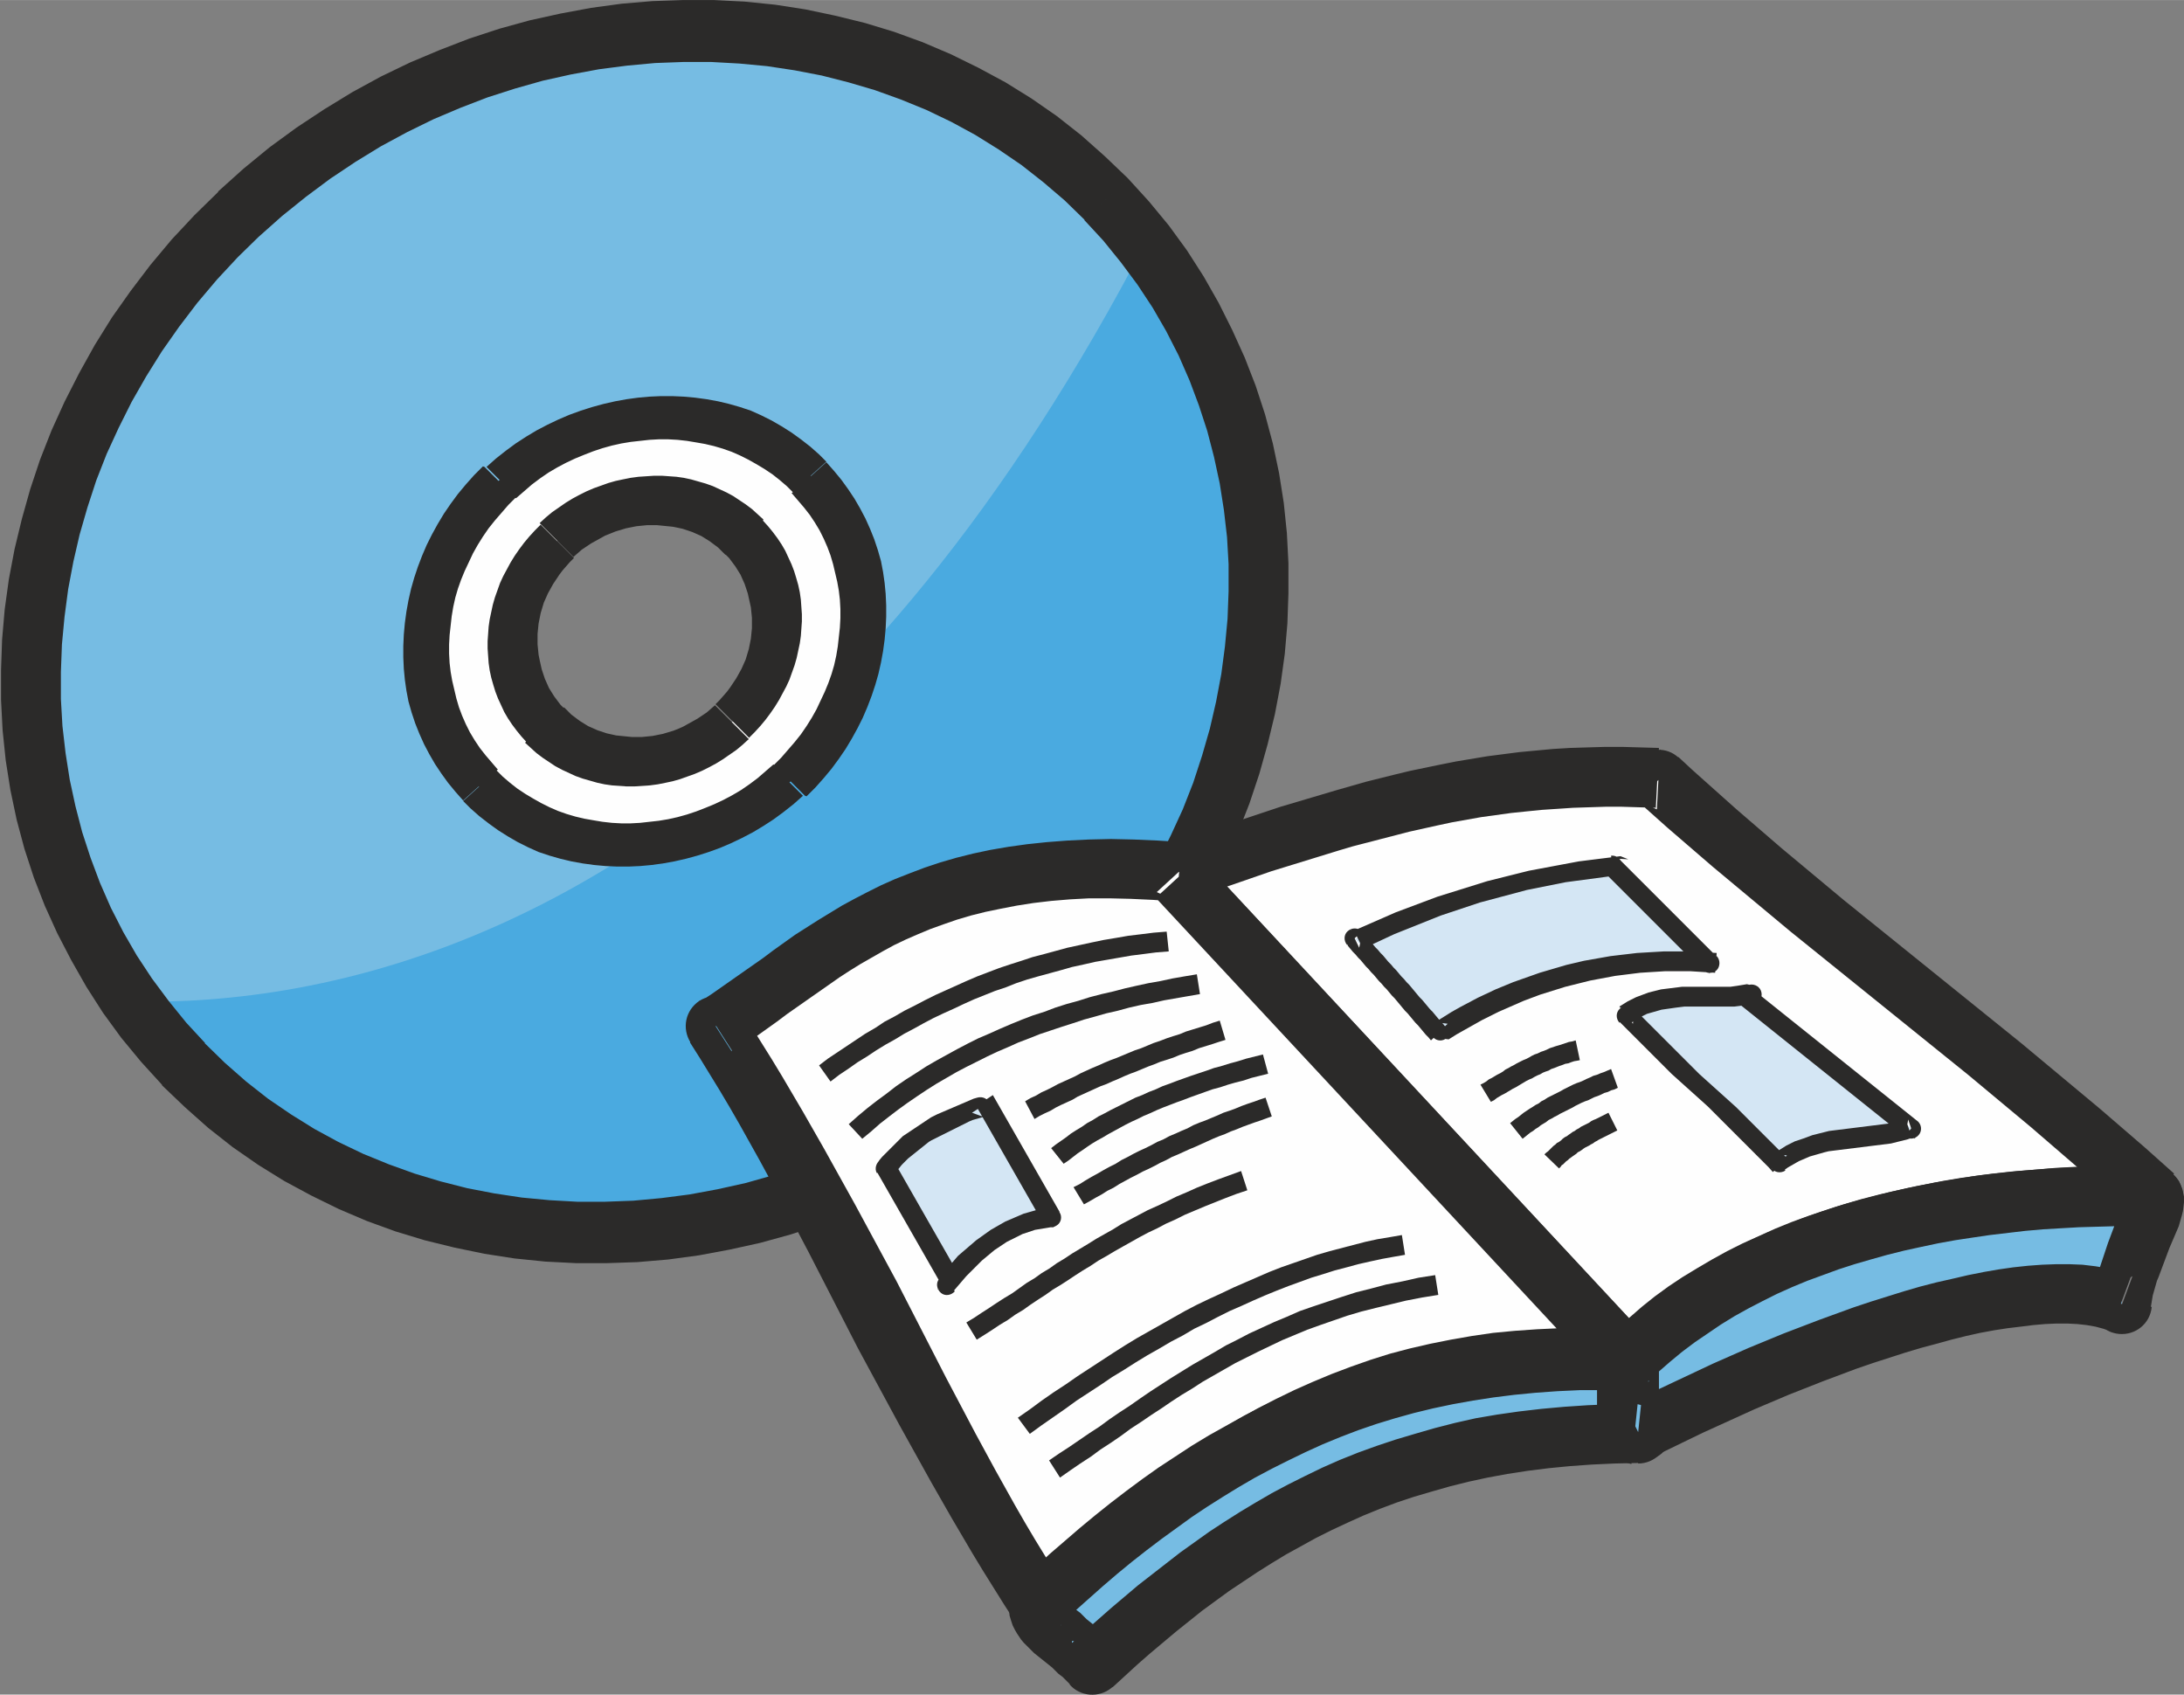
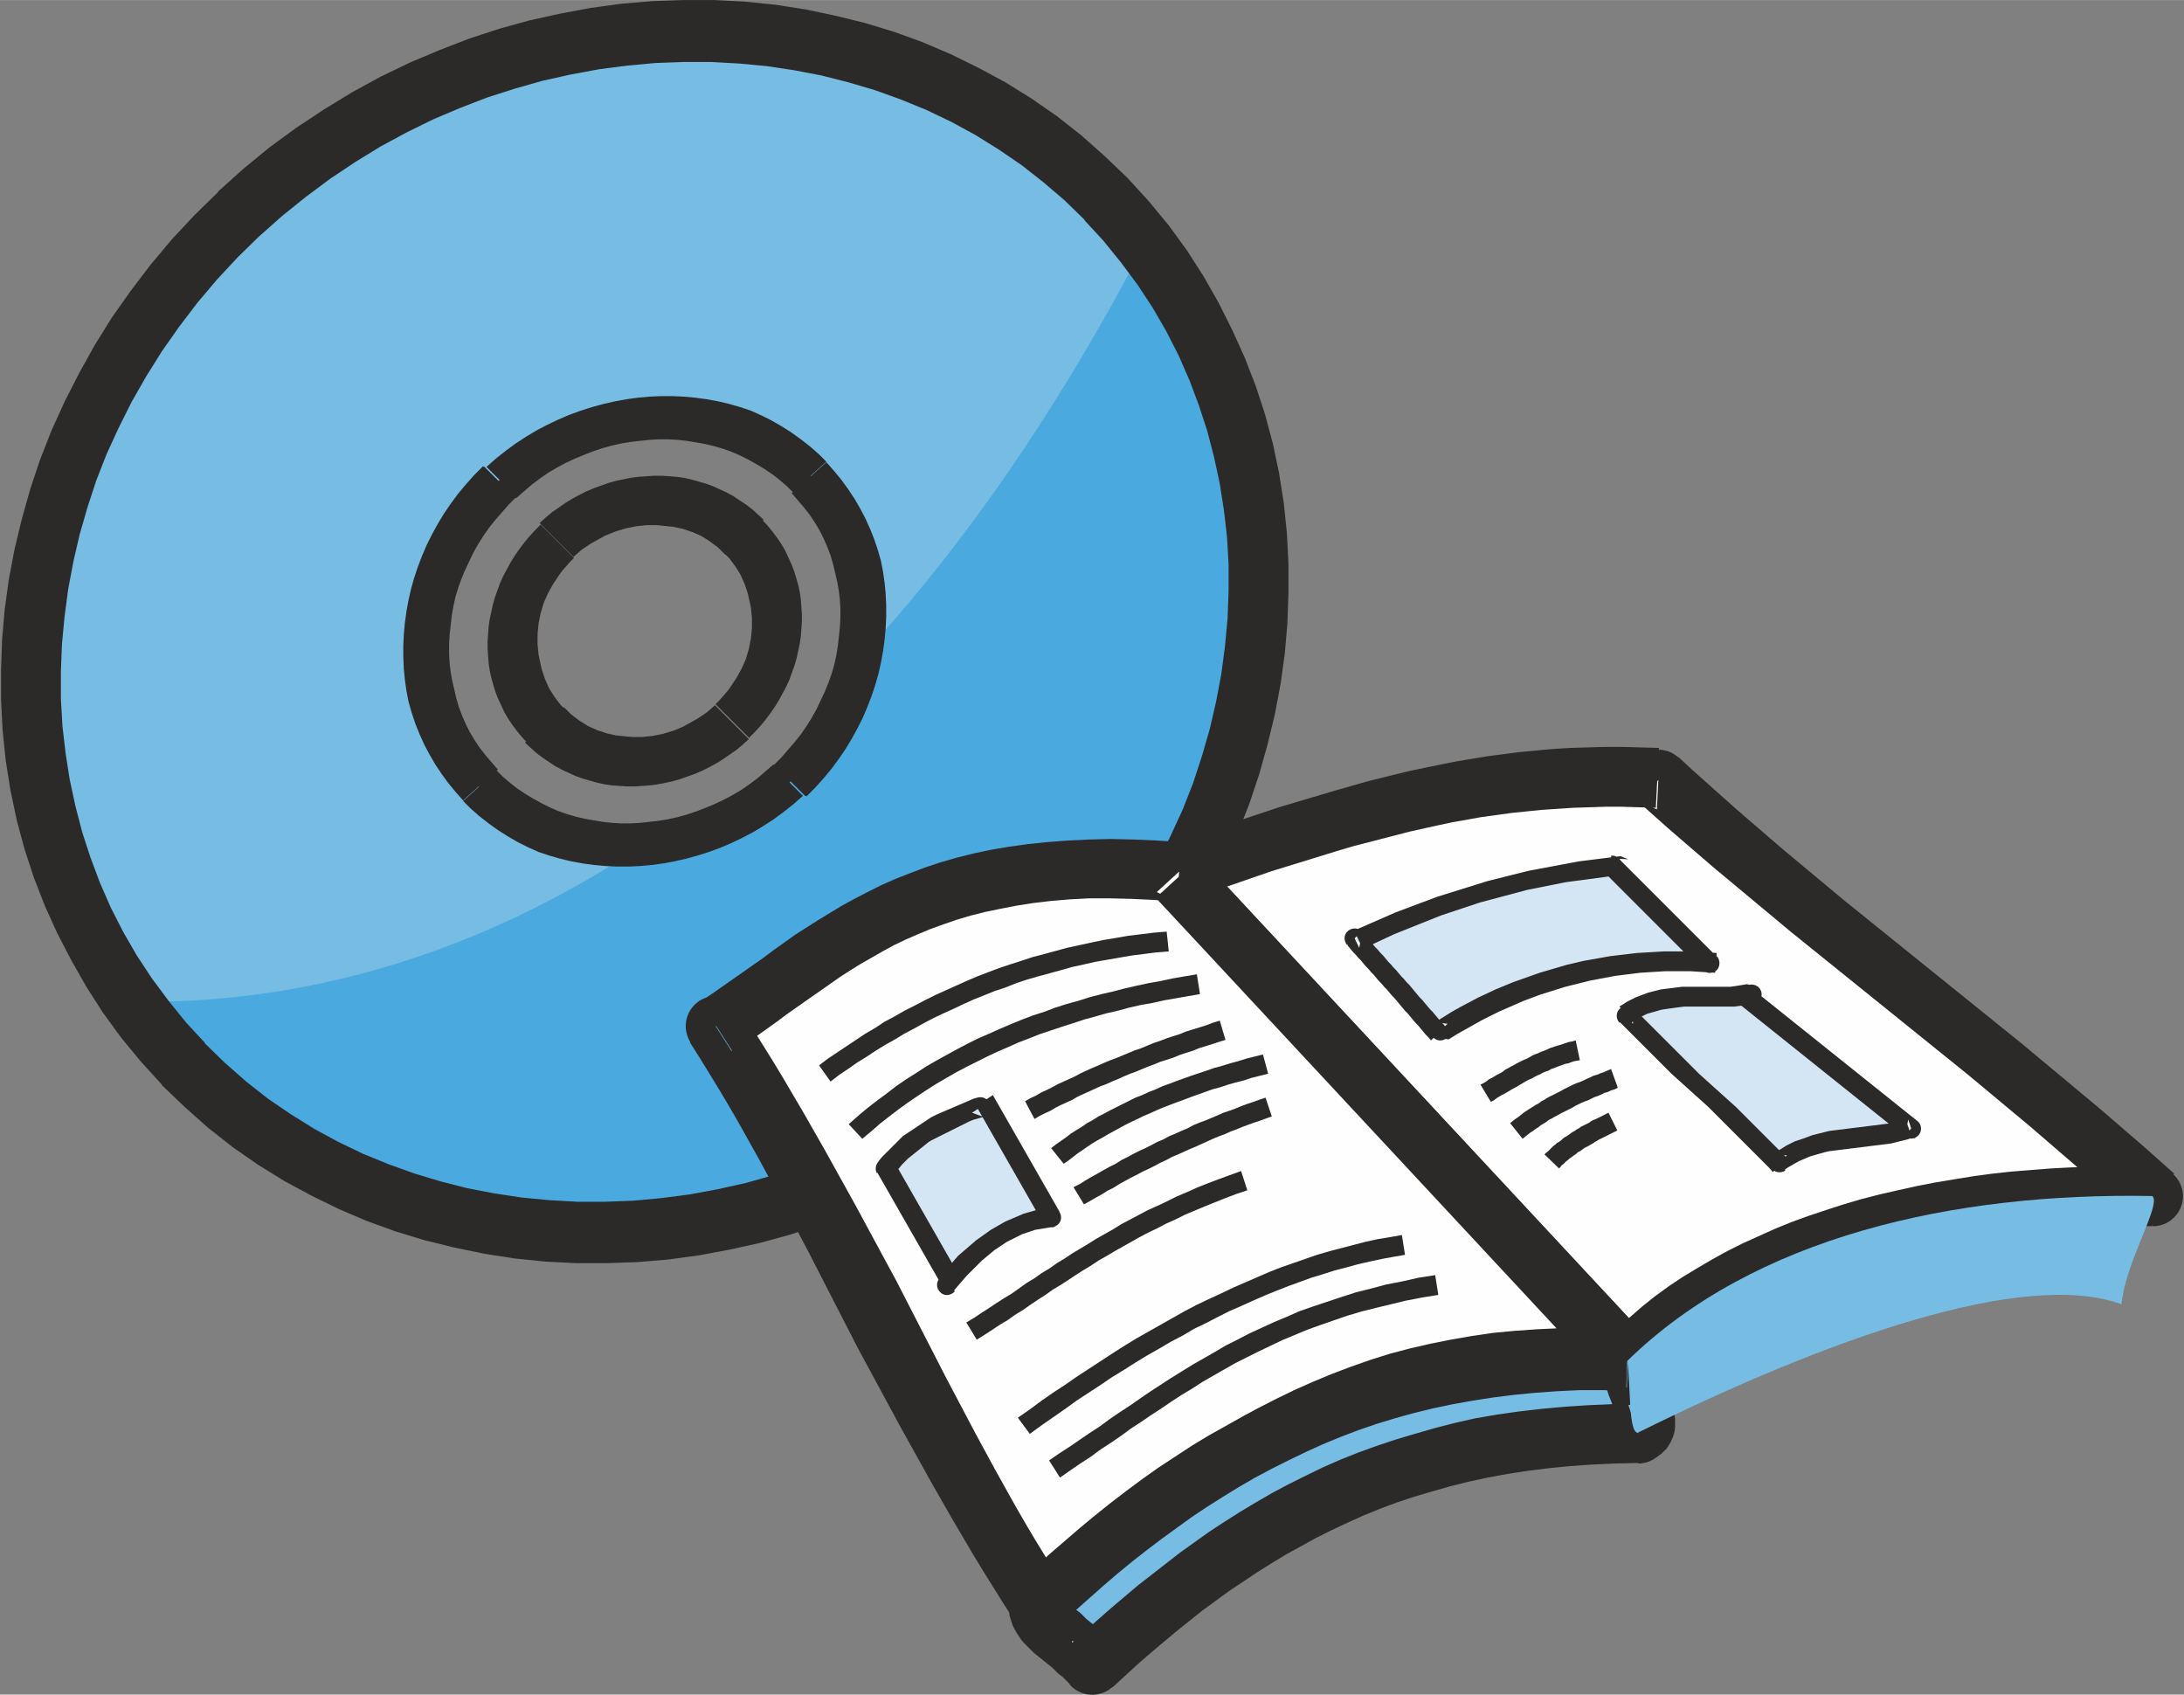
<svg xmlns="http://www.w3.org/2000/svg" xml:space="preserve" width="25.584mm" height="19.849mm" version="1.1" style="shape-rendering:geometricPrecision; text-rendering:geometricPrecision; image-rendering:optimizeQuality; fill-rule:evenodd; clip-rule:evenodd" viewBox="0 0 4197 3256">
  <rect x="0" y="0" width="4197" height="3256" fill="#808080" stroke="none" />
  <defs>
    <style type="text/css">
   
    .fil0 {fill:#FEFEFE}
    .fil4 {fill:#D4E6F4}
    .fil2 {fill:#76BCE3}
    .fil3 {fill:#4AAAE0}
    .fil1 {fill:#2B2A29;fill-rule:nonzero}
   
  </style>
    <clipPath id="id0">
      <path d="M2020 2016c490,-459 538,-1191 106,-1634 -431,-444 -1178,-431 -1668,28 -490,459 -538,1191 -106,1634 431,444 1178,431 1668,-28zm-462 -1102c155,159 138,422 -38,587 -176,165 -445,170 -600,10 -155,-159 -138,-422 38,-587 176,-165 445,-170 600,-10z" />
    </clipPath>
  </defs>
  <g id="page_x0020_theorie">
    <g id="_1307743793840">
      <g>
        <g>
-           <path class="fil0" d="M1520 1502c176,-165 193,-428 38,-587 -155,-159 -423,-155 -600,10 -176,165 -193,428 -38,587 155,159 423,155 600,-10zm-449 -462c106,-99 267,-102 360,-6 93,96 83,253 -23,352 -106,99 -267,102 -360,6 -93,-96 -83,-254 23,-353z" />
          <path id="1" class="fil1" d="M1522 947l72 -65 0 0 16 17 15 18 13 18 12 19 11 19 10 20 9 20 8 21 7 21 6 21 5 21 3 22 2 22 1 22 0 22 -1 22 -2 22 -3 22 -4 22 -5 22 -6 22 -7 22 -8 21 -9 21 -10 21 -12 20 -13 20 -14 20 -15 19 -16 19 -17 18 -18 17 -65 -65 14 -14 13 -15 13 -15 12 -15 11 -16 10 -16 9 -16 8 -17 8 -17 7 -17 6 -17 5 -17 4 -18 3 -18 2 -18 2 -18 1 -18 0 -18 -1 -18 -2 -17 -3 -17 -4 -17 -4 -17 -5 -17 -6 -16 -7 -16 -8 -16 -9 -15 -10 -15 -11 -14 -12 -14 -12 -14 0 0zm-531 10l-65 -65 0 0 19 -17 19 -16 20 -15 20 -14 21 -12 21 -11 21 -10 22 -9 22 -8 22 -7 22 -6 23 -5 23 -4 23 -3 23 -2 23 -1 23 0 23 1 22 2 22 3 22 4 22 5 21 7 21 8 21 9 20 10 20 11 19 12 19 13 18 14 17 15 17 16 -72 65 -13 -13 -14 -12 -14 -11 -15 -10 -15 -9 -16 -9 -16 -8 -16 -7 -17 -6 -17 -5 -17 -4 -17 -3 -18 -3 -18 -2 -18 -1 -18 0 -18 1 -18 2 -18 2 -18 3 -18 4 -18 5 -18 6 -18 7 -17 7 -17 8 -17 9 -17 10 -16 11 -16 12 -15 13 -15 13 0 0zm-35 522l-72 65 0 0 -16 -17 -15 -18 -13 -18 -12 -19 -11 -19 -10 -20 -9 -20 -8 -21 -7 -21 -6 -21 -5 -21 -3 -22 -2 -22 -1 -22 0 -22 1 -22 2 -22 3 -22 4 -22 5 -22 6 -22 7 -22 8 -21 9 -21 10 -21 12 -20 13 -20 14 -20 15 -19 16 -19 17 -18 18 -17 65 65 -14 14 -13 15 -13 15 -12 15 -11 16 -10 16 -9 16 -8 17 -8 17 -7 17 -6 17 -5 17 -4 18 -3 18 -2 18 -2 18 -1 18 0 18 1 18 2 17 3 17 4 17 4 17 5 17 6 16 7 16 8 16 9 15 10 15 11 14 12 14 12 14 0 0zm531 -10l65 65 0 0 -19 17 -19 16 -20 15 -20 14 -21 12 -21 11 -21 10 -22 9 -22 8 -22 7 -22 6 -23 5 -23 4 -23 3 -23 2 -23 1 -23 0 -23 -1 -22 -2 -22 -3 -22 -4 -22 -5 -21 -7 -21 -8 -21 -9 -20 -10 -20 -11 -19 -12 -19 -13 -18 -14 -17 -15 -17 -16 72 -65 13 13 14 12 14 11 15 10 15 9 16 9 16 8 16 7 17 6 17 5 17 4 17 3 18 3 18 2 18 1 18 0 18 -1 18 -2 18 -2 18 -3 18 -4 18 -5 18 -6 18 -7 17 -7 17 -8 17 -9 17 -10 16 -11 16 -12 15 -13 15 -13 0 0zm-21 -468l-72 65 0 0 -7 -7 -7 -7 -8 -6 -8 -6 -8 -5 -8 -5 -9 -4 -9 -4 -9 -3 -9 -3 -9 -2 -10 -2 -10 -1 -10 -1 -10 -1 -10 0 -10 0 -10 1 -10 1 -10 2 -10 2 -10 3 -10 3 -10 4 -10 4 -9 5 -9 5 -9 5 -9 6 -9 6 -8 7 -8 7 -65 -65 12 -11 12 -10 13 -9 13 -9 13 -8 13 -7 14 -7 14 -6 14 -5 14 -5 14 -4 14 -3 15 -3 15 -2 15 -1 15 -1 15 0 14 1 14 1 14 2 14 3 14 4 14 4 14 5 13 6 13 6 13 7 12 8 12 8 12 9 11 10 11 10 0 0zm-26 417l-65 -65 0 0 8 -8 7 -8 7 -8 6 -8 6 -9 6 -9 5 -9 5 -9 4 -9 4 -9 3 -10 3 -10 2 -10 2 -10 1 -10 1 -10 0 -10 0 -10 -1 -10 -1 -10 -2 -9 -2 -9 -2 -9 -3 -9 -3 -9 -4 -9 -4 -9 -5 -8 -5 -8 -6 -8 -6 -8 -7 -7 72 -65 10 11 9 11 9 12 8 12 7 12 6 13 6 13 5 13 4 13 4 14 3 14 2 14 1 14 1 14 0 14 -1 14 -1 14 -2 14 -3 14 -3 14 -4 14 -5 14 -5 14 -6 13 -7 13 -7 13 -8 13 -9 13 -9 12 -10 12 -11 12 -11 11 0 0zm-428 6l72 -65 0 0 7 7 7 7 8 6 8 6 8 5 8 5 9 4 9 4 9 3 9 3 9 2 9 2 10 1 10 1 10 1 10 0 10 0 10 -1 10 -1 10 -2 10 -2 10 -3 10 -3 10 -4 9 -4 9 -5 9 -5 9 -5 9 -6 9 -6 8 -7 8 -7 65 65 -12 11 -12 10 -13 9 -13 9 -13 8 -13 7 -14 7 -14 6 -14 5 -14 5 -14 4 -14 3 -15 3 -15 2 -15 1 -15 1 -15 0 -14 -1 -14 -1 -14 -2 -14 -3 -14 -4 -14 -4 -14 -5 -13 -6 -13 -6 -13 -7 -12 -8 -12 -8 -12 -9 -11 -10 -11 -10 0 0zm26 -417l65 65 0 0 -8 8 -7 8 -7 8 -6 8 -6 9 -6 9 -5 9 -5 9 -4 9 -4 9 -3 10 -3 10 -2 10 -2 10 -1 10 -1 10 0 10 0 10 1 10 1 10 2 10 2 9 2 9 3 9 3 9 4 9 4 9 5 8 5 8 6 8 6 8 7 7 -72 65 -10 -11 -9 -11 -9 -12 -8 -12 -7 -12 -6 -13 -6 -13 -5 -13 -4 -13 -4 -14 -3 -14 -2 -14 -1 -14 -1 -14 0 -14 1 -14 1 -14 2 -14 3 -14 3 -14 4 -14 5 -14 5 -14 6 -13 7 -13 7 -13 8 -13 9 -13 9 -12 10 -12 11 -12 11 -11 0 0z" />
        </g>
        <path class="fil2" d="M2020 2016c490,-459 538,-1191 106,-1634 -431,-444 -1178,-431 -1668,28 -490,459 -538,1191 -106,1634 431,444 1178,431 1668,-28zm-462 -1102c155,159 138,422 -38,587 -176,165 -445,170 -600,10 -155,-159 -138,-422 38,-587 176,-165 445,-170 600,-10z" />
        <g style="clip-path:url(#id0)">
          <g>
            <path id="1" class="fil3" d="M-95 1872c0,0 1668,597 2645,-2228 667,46 1358,1378 1358,1378l-3241 2618 -763 -1768z" />
          </g>
        </g>
        <g>
          <path class="fil1" d="M2096 410l60 -54 0 0 40 44 37 46 35 47 32 48 29 50 26 51 23 52 20 53 17 54 15 55 12 55 9 56 6 56 3 57 0 57 -2 57 -5 57 -8 57 -11 57 -13 57 -16 56 -19 56 -22 55 -24 55 -27 54 -30 53 -33 52 -35 51 -38 50 -41 48 -43 47 -46 45 -54 -54 43 -42 41 -44 38 -45 36 -46 33 -48 31 -49 28 -50 25 -50 23 -51 20 -52 18 -52 15 -53 13 -53 10 -53 7 -54 5 -54 2 -54 0 -53 -3 -53 -6 -53 -8 -52 -11 -52 -14 -51 -16 -50 -19 -50 -22 -49 -24 -48 -27 -46 -30 -45 -32 -44 -35 -42 -38 -41 0 0zm-1611 28l-54 -54 0 0 48 -43 50 -40 51 -38 52 -35 53 -32 54 -30 55 -27 56 -24 57 -21 57 -19 58 -16 58 -13 58 -11 59 -8 59 -5 59 -2 58 0 58 3 58 6 57 9 57 11 56 14 55 17 54 20 53 22 52 25 51 28 49 31 48 33 46 36 45 39 43 42 -60 54 -40 -39 -42 -36 -43 -34 -45 -31 -46 -29 -47 -26 -48 -23 -50 -21 -51 -18 -51 -16 -52 -13 -53 -11 -53 -8 -54 -5 -54 -3 -55 0 -55 2 -55 5 -55 7 -55 10 -54 12 -54 15 -54 17 -53 20 -52 23 -52 25 -51 28 -50 30 -49 33 -48 35 -47 38 -45 40 0 0zm-103 1580l-60 54 0 0 -40 -44 -37 -46 -35 -47 -32 -48 -29 -50 -26 -51 -23 -52 -20 -53 -17 -54 -15 -55 -12 -55 -9 -56 -6 -56 -3 -57 0 -57 2 -57 5 -57 8 -57 11 -57 13 -57 16 -56 19 -56 22 -55 24 -55 27 -54 30 -53 33 -52 35 -51 38 -50 41 -48 43 -47 46 -45 54 54 -43 42 -41 44 -38 45 -36 46 -33 48 -31 49 -28 50 -25 50 -23 51 -20 52 -18 52 -15 53 -13 53 -10 53 -7 54 -5 54 -2 54 0 53 3 53 6 53 8 52 11 52 14 51 16 50 19 50 22 49 24 48 27 46 30 45 32 44 35 42 38 41 0 0zm1611 -28l54 54 0 0 -48 43 -50 40 -51 38 -52 35 -53 32 -54 30 -55 27 -56 24 -57 21 -57 19 -58 16 -58 13 -58 11 -59 8 -59 5 -59 2 -58 0 -58 -3 -58 -6 -57 -9 -57 -11 -56 -14 -55 -17 -54 -20 -53 -22 -52 -25 -51 -28 -49 -31 -48 -33 -46 -36 -45 -39 -43 -42 60 -54 40 39 42 36 43 34 45 31 46 29 47 26 48 23 50 21 51 18 51 16 52 13 53 11 53 8 54 5 54 3 55 0 55 -2 55 -5 55 -7 55 -10 54 -12 54 -15 54 -17 53 -20 52 -23 52 -25 51 -28 50 -30 49 -33 48 -35 47 -38 45 -40 0 0zm-446 -461l-54 -54 0 0 15 -14 14 -15 13 -15 12 -16 11 -16 10 -16 9 -17 9 -17 8 -17 7 -18 6 -18 5 -18 4 -18 3 -18 2 -18 2 -18 1 -18 0 -18 -1 -18 -2 -18 -3 -18 -4 -17 -5 -17 -5 -17 -6 -17 -7 -16 -8 -16 -9 -16 -10 -15 -11 -15 -12 -14 -13 -14 60 -54 15 17 14 17 13 18 12 18 11 19 10 19 9 20 8 20 7 21 6 21 4 21 3 21 2 21 1 22 0 22 -1 22 -2 22 -3 22 -4 22 -5 22 -6 21 -7 21 -8 21 -9 21 -10 20 -11 20 -12 20 -13 19 -14 19 -15 18 -16 18 -17 17 0 0zm-657 10l60 -54 0 0 13 13 14 12 15 11 15 10 15 10 16 9 16 8 17 7 17 6 17 5 18 4 18 4 18 3 18 2 18 1 18 0 18 -1 18 -2 18 -2 18 -3 18 -4 18 -5 18 -6 18 -7 18 -8 17 -8 17 -9 17 -10 16 -11 16 -12 16 -13 15 -14 54 54 -18 16 -19 15 -19 14 -20 13 -20 12 -21 11 -21 10 -21 9 -22 8 -22 7 -22 6 -22 5 -22 4 -22 3 -22 2 -22 1 -22 0 -22 -1 -22 -2 -22 -3 -22 -4 -21 -5 -21 -6 -21 -7 -20 -9 -20 -10 -19 -11 -19 -12 -18 -13 -18 -14 -17 -15 -16 -16 0 0zm41 -642l54 54 0 0 -15 14 -14 15 -13 15 -12 16 -11 16 -10 16 -9 17 -9 17 -8 17 -7 18 -6 18 -5 18 -4 18 -3 18 -2 18 -2 18 -1 18 0 18 1 18 2 18 3 18 4 17 5 17 5 17 6 17 7 16 8 16 9 16 10 15 11 15 12 14 13 14 -60 54 -15 -17 -14 -17 -13 -18 -12 -18 -11 -19 -10 -19 -9 -20 -8 -20 -7 -21 -6 -21 -4 -21 -3 -21 -2 -21 -1 -22 0 -22 1 -22 2 -22 3 -22 4 -22 5 -22 6 -21 7 -21 8 -21 9 -21 10 -20 11 -20 12 -20 13 -19 14 -19 15 -18 16 -18 17 -17 0 0zm657 -10l-60 54 0 0 -13 -13 -14 -12 -15 -11 -15 -10 -15 -10 -16 -9 -16 -8 -17 -7 -17 -6 -17 -5 -18 -4 -18 -4 -18 -3 -18 -2 -18 -1 -18 0 -18 1 -18 2 -18 2 -18 3 -18 4 -18 5 -18 6 -18 7 -18 8 -17 8 -17 9 -17 10 -16 11 -16 12 -16 13 -15 14 -54 -54 18 -16 19 -15 19 -14 20 -13 20 -12 21 -11 21 -10 21 -9 22 -8 22 -7 22 -6 22 -5 22 -4 22 -3 22 -2 22 -1 22 0 22 1 22 2 22 3 22 4 21 5 21 6 21 7 20 9 20 10 19 11 19 12 18 13 18 14 17 15 16 16 0 0z" />
        </g>
        <g>
          <path class="fil1" d="M2085 423l82 -81 0 0 41 45 38 46 35 48 32 50 29 51 26 52 24 53 21 54 18 55 15 56 12 57 9 57 6 58 3 58 0 58 -2 58 -5 58 -8 58 -11 58 -14 58 -16 57 -19 57 -22 56 -25 55 -28 55 -30 54 -33 53 -36 51 -38 50 -41 49 -44 47 -47 46 -79 -85 43 -42 40 -43 38 -45 35 -46 33 -47 30 -48 28 -49 25 -50 23 -50 20 -51 17 -52 15 -52 12 -52 10 -53 7 -53 5 -53 2 -53 0 -52 -3 -52 -6 -52 -8 -51 -11 -51 -13 -50 -16 -49 -18 -48 -21 -48 -24 -47 -26 -45 -29 -44 -32 -43 -34 -42 -37 -40 0 0zm-1587 30l-79 -85 0 0 49 -44 50 -41 52 -38 53 -35 54 -33 55 -30 56 -27 57 -24 57 -22 58 -19 58 -16 59 -13 59 -11 59 -8 59 -5 59 -2 59 0 59 3 59 6 58 9 57 12 57 14 56 17 55 20 54 23 53 26 52 28 50 31 49 34 47 37 45 40 44 42 -82 81 -39 -38 -41 -35 -42 -33 -44 -30 -45 -28 -46 -25 -48 -23 -49 -20 -50 -18 -51 -15 -51 -13 -52 -10 -53 -8 -53 -5 -54 -3 -54 0 -54 2 -54 5 -54 7 -54 10 -54 12 -53 15 -53 17 -52 20 -52 22 -51 25 -50 27 -49 30 -48 32 -47 35 -46 37 -45 40 0 0zm-104 1551l-82 81 0 0 -41 -45 -38 -46 -35 -48 -32 -50 -29 -51 -27 -52 -24 -53 -21 -54 -18 -55 -15 -56 -12 -57 -9 -57 -6 -58 -3 -58 0 -58 2 -58 5 -58 8 -58 11 -58 14 -58 16 -57 19 -57 22 -56 25 -55 28 -55 30 -54 33 -53 36 -51 38 -50 41 -49 44 -47 47 -46 79 85 -43 42 -40 43 -38 45 -35 46 -33 47 -30 48 -28 49 -25 50 -23 50 -20 51 -17 52 -15 52 -12 52 -10 53 -7 53 -5 53 -2 53 0 52 3 52 6 52 8 51 11 51 13 50 16 49 18 48 21 48 24 47 26 45 29 44 32 43 34 42 37 40 0 0zm1587 -30l79 85 0 0 -49 44 -50 41 -52 38 -53 35 -54 33 -55 30 -56 27 -57 24 -57 22 -58 19 -58 16 -59 13 -59 11 -59 8 -59 5 -59 2 -59 0 -59 -3 -59 -6 -58 -9 -58 -12 -57 -14 -56 -17 -55 -20 -54 -23 -53 -26 -52 -28 -50 -31 -49 -34 -47 -37 -45 -40 -44 -42 82 -81 39 38 41 36 42 33 44 30 45 28 46 25 48 23 49 20 50 18 50 15 51 13 52 10 53 8 53 5 53 3 54 0 54 -2 54 -5 54 -7 54 -10 54 -12 53 -15 53 -17 52 -20 52 -22 51 -25 50 -27 49 -30 48 -32 47 -35 46 -37 45 -40 0 0z" />
        </g>
      </g>
      <g>
        <g>
          <path class="fil0" d="M2267 1675c287,313 574,627 861,940 218,-224 607,-330 1009,-317 -290,-267 -660,-534 -950,-801 -366,-19 -636,88 -920,178z" />
          <path id="1" class="fil1" d="M3086 2575l83 80 -84 -1 -27 -29 -27 -29 -27 -29 -27 -29 -27 -29 -27 -29 -27 -29 -27 -29 -27 -29 -27 -29 -27 -29 -27 -29 -27 -29 -27 -29 -27 -29 -27 -29 -27 -29 -27 -29 -27 -29 -27 -29 -27 -29 -27 -29 -27 -29 -27 -29 -27 -29 -27 -29 -27 -29 -27 -29 -27 -29 -27 -29 -27 -29 -27 -29 85 -78 27 29 27 29 27 29 27 29 27 29 27 29 27 29 27 29 27 29 27 29 27 29 27 29 27 29 27 29 27 29 27 29 27 29 27 29 27 29 27 29 27 29 27 29 27 29 27 29 27 29 27 29 27 29 27 29 27 29 27 29 27 29 27 29 -84 -1zm84 1c21,23 20,60 -4,81 -23,21 -60,20 -81,-4l85 -78zm928 -235l78 -85 -41 100 -37 -1 -37 0 -36 0 -36 1 -36 2 -36 3 -36 3 -35 4 -35 5 -35 5 -34 6 -34 7 -33 7 -33 8 -32 9 -32 9 -31 10 -31 10 -30 11 -29 12 -29 12 -28 13 -27 14 -26 14 -26 15 -25 15 -24 16 -23 17 -22 17 -21 18 -20 18 -19 19 -83 -80 23 -22 24 -21 24 -21 25 -20 26 -19 27 -18 28 -17 29 -17 29 -16 30 -15 31 -14 31 -14 32 -13 33 -12 33 -11 34 -11 34 -10 35 -9 35 -8 36 -8 36 -7 36 -6 37 -6 37 -5 37 -4 38 -3 38 -3 38 -2 38 -1 38 -1 39 0 39 1 -41 100zm41 -100c32,1 57,28 56,59 -1,32 -28,57 -59,56l4 -115zm-955 -686l6 -115 36 15 27 25 28 25 28 25 28 25 29 25 29 25 29 25 30 25 30 25 30 25 30 25 31 25 31 25 31 25 31 25 31 25 31 25 31 25 31 25 31 25 31 25 31 25 30 25 30 25 30 25 30 25 30 25 29 25 29 25 29 25 28 25 28 25 -78 85 -27 -25 -28 -25 -28 -25 -28 -25 -29 -25 -29 -25 -29 -25 -30 -25 -30 -25 -30 -25 -30 -25 -31 -25 -31 -25 -31 -25 -31 -25 -31 -25 -31 -25 -31 -25 -31 -25 -31 -25 -31 -25 -31 -25 -30 -25 -30 -25 -30 -25 -30 -25 -30 -25 -29 -25 -29 -25 -29 -25 -28 -25 -28 -25 36 15zm-36 -15c-23,-22 -25,-58 -3,-81 22,-23 58,-25 81,-3l-78 85zm-839 97l-85 78 25 -94 26 -8 26 -9 26 -9 26 -9 27 -9 27 -9 27 -9 27 -9 27 -8 27 -8 27 -8 27 -8 28 -8 28 -8 28 -7 28 -7 29 -7 29 -6 29 -6 30 -6 30 -5 30 -5 31 -4 31 -4 32 -3 32 -3 33 -2 33 -1 34 -1 34 0 35 1 35 1 -6 115 -33 -1 -32 -1 -32 0 -31 1 -31 1 -30 2 -30 2 -30 3 -29 3 -29 4 -29 4 -28 5 -28 5 -28 6 -27 6 -27 6 -27 7 -27 7 -27 7 -27 7 -27 8 -26 8 -26 8 -26 8 -26 8 -26 8 -26 9 -26 9 -26 9 -27 9 -27 9 -27 9 25 -94zm-25 94c-30,10 -63,-7 -72,-37 -10,-30 7,-63 37,-72l35 110z" />
        </g>
        <g>
          <path class="fil0" d="M2267 1675c287,313 574,627 861,940 -475,-33 -791,171 -1128,465 -208,-320 -416,-788 -623,-1108 227,-146 383,-340 890,-297z" />
          <path id="1" class="fil1" d="M3123 2672l8 -115 -46 96 -27 -29 -27 -29 -27 -29 -27 -29 -27 -29 -27 -29 -27 -29 -27 -29 -27 -29 -27 -29 -27 -29 -27 -29 -27 -29 -27 -29 -27 -29 -27 -29 -27 -29 -27 -29 -27 -29 -27 -29 -27 -29 -27 -29 -27 -29 -27 -29 -27 -29 -27 -29 -27 -29 -27 -29 -27 -29 -27 -29 -27 -29 -27 -29 85 -78 27 29 27 29 27 29 27 29 27 29 27 29 27 29 27 29 27 29 27 29 27 29 27 29 27 29 27 29 27 29 27 29 27 29 27 29 27 29 27 29 27 29 27 29 27 29 27 29 27 29 27 29 27 29 27 29 27 29 27 29 27 29 27 29 -46 96zm46 -96c21,23 20,60 -4,81 -23,21 -60,20 -81,-4l85 -78zm-1219 535l97 -63 -86 -12 32 -28 32 -27 32 -27 32 -26 32 -25 32 -25 32 -24 32 -23 33 -23 33 -22 33 -21 33 -20 34 -20 34 -19 35 -18 35 -17 36 -16 36 -15 37 -14 37 -13 38 -12 38 -10 39 -9 40 -8 40 -7 41 -6 42 -4 43 -3 43 -2 44 0 45 1 46 2 -8 115 -42 -2 -41 -1 -41 0 -40 2 -39 3 -38 4 -37 5 -37 6 -36 7 -35 8 -35 10 -34 11 -34 12 -33 13 -33 14 -33 15 -32 15 -32 16 -32 17 -31 18 -31 19 -31 20 -31 21 -31 22 -31 22 -31 23 -31 24 -31 24 -31 25 -31 26 -31 26 -31 27 -86 -12zm86 12c-24,21 -60,18 -81,-6 -21,-24 -18,-60 6,-81l76 87zm-692 -1200l62 97 17 -80 20 31 20 32 20 32 20 33 20 34 20 34 20 35 20 35 20 36 20 36 20 36 20 37 20 37 20 37 20 37 19 37 19 37 19 37 19 37 19 37 19 36 19 36 19 36 19 35 19 35 19 34 19 34 19 33 19 32 19 31 19 31 19 30 -97 63 -20 -31 -20 -32 -20 -32 -20 -33 -20 -34 -20 -34 -20 -35 -20 -35 -20 -36 -20 -36 -20 -36 -20 -37 -20 -37 -20 -37 -20 -37 -19 -37 -19 -37 -19 -37 -19 -37 -19 -37 -19 -36 -19 -36 -19 -36 -19 -35 -19 -35 -19 -34 -19 -34 -19 -33 -19 -32 -19 -31 -19 -31 -19 -30 17 -80zm-17 80c-17,-27 -10,-62 17,-80 27,-17 62,-10 80,17l-97 63zm981 -367l-85 78 38 18 -45 -3 -43 -2 -41 -1 -39 0 -37 2 -36 3 -34 4 -32 5 -31 6 -29 6 -28 7 -27 8 -26 9 -25 9 -24 10 -23 10 -23 11 -22 12 -21 12 -21 12 -21 13 -20 13 -20 14 -20 14 -20 14 -20 14 -20 14 -20 15 -21 15 -21 15 -21 14 -22 14 -62 -97 20 -13 20 -14 20 -14 20 -14 20 -14 20 -14 20 -15 21 -15 21 -15 22 -14 22 -14 23 -14 23 -14 24 -13 25 -13 26 -13 27 -12 28 -11 29 -11 30 -10 31 -9 32 -8 33 -7 35 -6 36 -5 38 -4 39 -3 41 -2 43 -1 44 1 46 2 48 3 38 18zm-38 -18c32,3 55,31 53,62 -3,32 -31,55 -62,53l10 -115z" />
        </g>
        <g>
          <path class="fil2" d="M3127 2615c-501,-17 -838,192 -1128,465 -14,34 66,79 99,119 260,-238 550,-446 1049,-445 32,-11 -13,-92 -20,-138z" />
          <path id="1" class="fil1" d="M2053 3102l-106 -44 14 -20 28 -26 28 -26 29 -25 29 -25 29 -24 30 -24 30 -23 31 -23 31 -22 32 -21 32 -21 33 -20 34 -19 34 -19 35 -18 35 -17 36 -16 37 -15 37 -14 38 -13 39 -12 40 -11 40 -10 41 -9 42 -8 43 -7 44 -5 45 -4 45 -3 46 -2 47 0 48 1 -4 115 -45 -1 -44 0 -43 2 -42 3 -41 4 -40 5 -39 6 -39 7 -38 8 -37 9 -36 10 -36 11 -35 12 -34 13 -34 14 -33 15 -33 16 -32 16 -32 17 -31 18 -31 19 -30 19 -30 20 -29 21 -29 21 -29 22 -28 22 -28 23 -28 24 -27 24 -27 24 -27 25 14 -20zm-14 20c-23,22 -60,21 -81,-2 -22,-23 -21,-60 2,-81l79 84zm21 34l78 85 -83 -6 -2 -2 -2 -2 -3 -3 -3 -3 -3 -3 -4 -3 -4 -3 -4 -4 -4 -4 -4 -4 -5 -4 -5 -4 -5 -4 -5 -4 -5 -4 -5 -4 -5 -4 -5 -5 -5 -5 -5 -5 -5 -5 -5 -6 -4 -6 -4 -6 -4 -7 -4 -8 -3 -9 -3 -10 -1 -11 0 -12 2 -12 4 -12 106 44 2 -5 1 -6 0 -5 -1 -4 -1 -3 -1 -2 0 -1 0 0 1 1 1 1 2 2 2 2 2 3 3 3 3 3 3 3 4 3 4 3 4 4 4 4 4 4 5 4 5 4 5 4 5 4 5 4 5 4 5 4 5 5 5 5 5 5 5 5 -83 -6zm83 6c20,24 17,61 -7,81 -24,20 -61,17 -81,-7l88 -74zm986 -463l37 109 -19 3 -45 1 -43 2 -42 3 -41 4 -40 5 -39 6 -38 7 -37 8 -36 9 -35 10 -34 10 -33 11 -32 12 -32 13 -31 14 -30 14 -30 15 -29 16 -29 16 -28 17 -27 17 -27 18 -27 18 -26 19 -26 19 -25 20 -25 20 -25 21 -25 21 -24 21 -24 22 -24 22 -78 -85 25 -23 25 -22 25 -22 26 -22 26 -22 27 -21 27 -21 27 -21 28 -20 28 -20 29 -19 30 -19 30 -18 31 -18 32 -17 32 -16 33 -16 34 -15 35 -14 36 -13 36 -12 37 -11 38 -11 39 -10 40 -9 41 -7 42 -6 43 -5 44 -4 45 -3 47 -2 48 -1 -19 3zm19 -3c32,0 58,26 58,58 0,32 -26,58 -58,58l0 -115zm-22 -23l4 -115 55 49 0 2 1 3 1 3 1 4 1 4 1 4 1 5 2 5 2 5 2 5 2 5 2 5 2 6 2 6 2 6 2 6 2 6 2 6 2 6 1 6 1 7 1 7 1 7 0 8 0 8 -1 9 -3 10 -5 11 -7 11 -10 10 -11 8 -12 5 -37 -109 -7 3 -7 5 -6 6 -4 6 -2 6 -1 4 0 3 0 1 0 0 0 -1 0 -2 0 -2 -1 -3 -1 -3 -1 -4 -1 -4 -1 -5 -1 -5 -2 -5 -2 -5 -2 -5 -2 -5 -2 -6 -2 -6 -2 -6 -2 -6 -2 -6 -2 -6 -2 -6 -1 -6 -1 -6 -1 -7 55 49zm-55 -49c-4,-31 17,-61 49,-65 31,-4 61,17 65,49l-114 16z" />
        </g>
        <g>
          <path class="fil2" d="M3127 2615c244,-239 627,-324 1009,-317 19,15 -52,127 -59,208 -189,-69 -571,69 -930,247 -18,-2 -13,-92 -20,-139z" />
-           <path id="1" class="fil1" d="M4173 2254l-73 89 35 13 -35 0 -35 0 -35 1 -35 1 -35 2 -34 2 -34 3 -34 4 -34 4 -34 5 -33 5 -33 6 -33 7 -32 7 -32 8 -32 9 -31 9 -31 10 -30 11 -30 11 -29 12 -29 13 -28 14 -27 14 -27 15 -26 16 -25 17 -25 17 -24 18 -23 19 -23 20 -22 20 -80 -82 25 -23 26 -22 26 -21 27 -21 28 -20 29 -19 29 -18 30 -17 30 -16 31 -15 31 -14 32 -13 32 -13 33 -12 33 -11 34 -10 34 -9 34 -9 35 -8 35 -7 35 -7 36 -6 36 -5 36 -4 36 -4 36 -3 36 -3 37 -2 37 -1 37 -1 37 0 37 0 35 13zm-35 -13c32,1 57,27 56,59 -1,32 -27,57 -59,56l2 -115zm-80 319l40 -108 -77 49 1 -10 2 -10 2 -10 2 -10 2 -10 3 -9 3 -9 3 -9 3 -9 3 -9 3 -9 3 -9 3 -8 3 -8 3 -8 3 -8 3 -7 3 -7 3 -7 2 -6 2 -6 2 -5 2 -5 1 -4 1 -3 0 -2 0 0 0 2 0 5 2 8 5 11 11 12 73 -89 14 16 7 16 3 14 0 11 -1 9 -1 8 -2 8 -2 7 -2 7 -2 7 -3 7 -3 7 -3 7 -3 7 -3 7 -3 7 -3 8 -3 8 -3 8 -3 8 -3 8 -3 8 -3 8 -3 7 -2 7 -2 7 -2 7 -2 7 -1 6 -1 6 -1 6 -1 5 -77 49zm77 -49c-3,32 -31,55 -63,52 -32,-3 -55,-31 -52,-63l115 11zm-993 299l12 -115 -32 6 34 -17 34 -16 34 -16 34 -16 34 -16 34 -15 34 -15 34 -14 34 -14 34 -13 34 -13 33 -12 33 -12 33 -11 32 -10 32 -10 31 -9 31 -8 31 -7 30 -7 30 -6 29 -5 28 -4 28 -3 27 -2 27 -1 26 0 25 1 25 3 24 4 23 6 22 7 -40 108 -14 -5 -15 -4 -17 -3 -18 -2 -19 -1 -21 0 -22 1 -23 2 -24 3 -25 3 -26 4 -27 5 -27 6 -28 7 -29 8 -30 8 -30 9 -31 10 -31 10 -32 11 -32 12 -32 12 -33 13 -33 13 -33 14 -33 14 -33 15 -33 15 -33 15 -33 16 -33 16 -33 16 -32 6zm32 -6c-28,14 -63,2 -77,-26 -14,-28 -2,-63 26,-77l51 103zm-86 -231l80 82 17 -49 1 6 1 6 1 6 0 6 0 6 0 6 0 6 0 6 0 6 0 6 0 6 0 6 0 5 0 5 0 5 0 5 0 5 0 4 0 4 0 4 0 3 0 3 0 2 0 2 0 1 0 0 -1 -2 -2 -3 -4 -5 -7 -7 -12 -7 -15 -4 -12 115 -18 -5 -15 -9 -10 -10 -6 -9 -4 -8 -3 -7 -2 -6 -2 -6 -1 -6 -1 -6 -1 -6 -1 -6 -1 -6 -1 -6 0 -6 0 -6 0 -6 0 -6 0 -6 0 -6 0 -6 0 -6 0 -6 0 -5 0 -5 0 -5 0 -5 0 -5 0 -4 0 -4 0 -4 0 -3 17 -49zm-17 49c-4,-31 17,-61 49,-65 31,-4 61,17 65,49l-114 16z" />
        </g>
        <g>
          <polygon class="fil1" points="2242,1790 2246,1828 2221,1830 2198,1833 2174,1836 2151,1840 2128,1844 2105,1848 2083,1853 2060,1858 2039,1864 2017,1870 1995,1876 1974,1882 1953,1889 1933,1897 1912,1904 1892,1912 1872,1920 1852,1929 1833,1938 1813,1947 1794,1956 1775,1966 1757,1976 1738,1986 1720,1997 1702,2007 1684,2018 1666,2030 1648,2041 1631,2053 1613,2065 1596,2078 1574,2047 1591,2034 1609,2022 1627,2010 1645,1998 1663,1986 1682,1975 1700,1963 1719,1953 1738,1942 1758,1932 1777,1922 1797,1912 1817,1903 1837,1894 1857,1885 1878,1876 1899,1868 1920,1860 1941,1853 1963,1846 1984,1839 2007,1833 2029,1827 2051,1821 2074,1816 2097,1811 2121,1806 2145,1802 2168,1798 2193,1795 2217,1792 " />
        </g>
        <g>
          <polygon class="fil1" points="1657,2188 1631,2160 1649,2144 1667,2129 1685,2115 1704,2101 1722,2087 1741,2074 1760,2062 1780,2049 1799,2038 1819,2027 1839,2016 1860,2005 1880,1995 1901,1986 1921,1977 1942,1968 1964,1959 1985,1951 2007,1944 2028,1936 2050,1929 2072,1923 2094,1916 2117,1910 2139,1905 2162,1899 2184,1894 2207,1889 2230,1885 2253,1880 2276,1876 2300,1872 2306,1910 2283,1914 2260,1918 2237,1922 2215,1927 2192,1931 2170,1936 2148,1942 2126,1947 2105,1953 2083,1959 2062,1966 2040,1973 2019,1980 1998,1987 1978,1995 1957,2003 1937,2012 1916,2021 1897,2030 1877,2040 1857,2050 1838,2060 1819,2071 1800,2082 1781,2094 1763,2106 1744,2119 1726,2132 1709,2145 1691,2159 1674,2174 " />
        </g>
        <g>
          <polygon class="fil1" points="1988,2150 1970,2116 1980,2110 1991,2105 2001,2099 2012,2094 2022,2089 2033,2083 2044,2078 2055,2073 2066,2068 2077,2062 2088,2057 2099,2052 2111,2047 2122,2042 2134,2037 2145,2033 2157,2028 2169,2023 2181,2018 2193,2014 2205,2009 2217,2004 2229,2000 2242,1995 2254,1991 2267,1987 2279,1982 2292,1978 2305,1974 2318,1970 2331,1965 2344,1961 2355,1998 2342,2002 2330,2006 2317,2010 2304,2014 2292,2019 2279,2023 2267,2027 2255,2032 2243,2036 2230,2040 2218,2045 2207,2049 2195,2054 2183,2059 2172,2063 2160,2068 2149,2073 2137,2078 2126,2083 2115,2087 2104,2092 2093,2097 2082,2102 2071,2107 2061,2113 2050,2118 2039,2123 2029,2128 2019,2134 2008,2139 1998,2144 " />
        </g>
        <g>
          <polygon class="fil1" points="2427,2026 2437,2063 2421,2067 2405,2071 2390,2076 2374,2080 2360,2084 2345,2089 2330,2093 2316,2098 2302,2103 2288,2108 2275,2113 2261,2118 2248,2123 2235,2128 2223,2133 2210,2139 2198,2144 2186,2150 2175,2155 2163,2161 2152,2167 2141,2173 2130,2179 2120,2185 2109,2191 2099,2197 2090,2203 2080,2210 2071,2216 2062,2223 2053,2230 2044,2236 2020,2206 2029,2199 2039,2192 2049,2185 2058,2178 2069,2171 2079,2165 2089,2158 2100,2152 2111,2145 2123,2139 2134,2133 2146,2127 2158,2121 2170,2115 2182,2109 2195,2104 2208,2098 2221,2093 2234,2087 2248,2082 2261,2077 2275,2072 2289,2067 2304,2062 2319,2057 2333,2052 2348,2048 2364,2043 2379,2039 2395,2034 2411,2030 " />
        </g>
        <g>
          <polygon class="fil1" points="2432,2109 2444,2145 2433,2149 2422,2153 2410,2157 2399,2161 2388,2165 2376,2170 2365,2174 2354,2179 2343,2183 2331,2188 2320,2193 2309,2198 2298,2203 2286,2208 2275,2213 2264,2218 2252,2223 2241,2229 2230,2234 2219,2240 2207,2246 2196,2251 2185,2257 2173,2263 2162,2269 2151,2275 2140,2282 2128,2288 2117,2295 2106,2301 2094,2308 2083,2314 2063,2281 2075,2275 2086,2268 2098,2261 2109,2255 2121,2248 2132,2242 2144,2236 2155,2229 2167,2223 2178,2217 2190,2211 2201,2206 2213,2200 2224,2194 2236,2189 2247,2183 2259,2178 2270,2173 2282,2168 2293,2162 2305,2157 2316,2153 2328,2148 2340,2143 2351,2138 2363,2134 2374,2130 2386,2125 2397,2121 2409,2117 2420,2113 " />
        </g>
        <g>
          <polygon class="fil1" points="2385,2250 2397,2287 2376,2294 2355,2302 2335,2310 2315,2318 2296,2326 2277,2334 2259,2343 2241,2351 2224,2360 2207,2368 2190,2377 2174,2386 2158,2395 2142,2404 2127,2413 2111,2422 2096,2432 2081,2441 2067,2450 2052,2460 2038,2469 2023,2478 2009,2488 1995,2497 1980,2507 1966,2517 1951,2526 1937,2536 1922,2545 1907,2555 1893,2564 1877,2574 1857,2541 1872,2532 1887,2522 1901,2513 1916,2503 1930,2494 1945,2485 1959,2475 1973,2465 1988,2456 2002,2446 2017,2437 2031,2427 2046,2418 2061,2408 2076,2399 2091,2390 2107,2380 2123,2371 2139,2362 2155,2352 2172,2343 2189,2334 2206,2325 2224,2317 2243,2308 2261,2299 2280,2291 2300,2282 2320,2274 2341,2266 2363,2258 " />
        </g>
        <g>
          <polygon class="fil1" points="2694,2373 2700,2411 2677,2415 2655,2419 2632,2424 2610,2429 2588,2435 2565,2441 2543,2448 2520,2455 2498,2463 2476,2471 2453,2480 2431,2489 2408,2499 2386,2509 2363,2519 2341,2530 2318,2542 2295,2553 2273,2566 2250,2578 2228,2591 2205,2604 2182,2618 2160,2632 2137,2646 2115,2661 2092,2676 2069,2691 2047,2707 2024,2723 2001,2739 1979,2755 1956,2724 1979,2708 2002,2691 2025,2675 2048,2660 2071,2644 2094,2629 2117,2614 2140,2599 2162,2585 2185,2571 2208,2558 2231,2545 2254,2532 2277,2519 2300,2507 2323,2496 2347,2485 2370,2474 2393,2464 2416,2454 2439,2444 2462,2435 2485,2427 2508,2419 2531,2411 2555,2404 2578,2398 2601,2392 2624,2386 2647,2381 2671,2377 " />
        </g>
        <g>
          <polygon class="fil1" points="2758,2450 2764,2488 2733,2493 2702,2499 2673,2506 2644,2513 2616,2520 2589,2528 2563,2537 2537,2546 2512,2555 2488,2565 2464,2575 2441,2586 2418,2597 2396,2608 2374,2619 2353,2631 2332,2643 2311,2655 2291,2668 2271,2680 2251,2693 2232,2706 2212,2719 2193,2732 2173,2745 2154,2759 2135,2772 2115,2785 2096,2799 2076,2812 2057,2825 2037,2839 2016,2806 2035,2793 2055,2780 2074,2767 2093,2754 2113,2741 2132,2727 2151,2714 2171,2701 2191,2687 2210,2674 2230,2661 2250,2648 2271,2635 2292,2622 2313,2610 2334,2598 2356,2585 2378,2574 2401,2562 2425,2551 2449,2540 2473,2530 2498,2519 2524,2510 2551,2501 2578,2492 2606,2483 2634,2476 2664,2468 2695,2462 2726,2455 " />
        </g>
        <g>
          <path class="fil4" d="M2604 1804c165,-78 329,-125 494,-141 63,63 125,125 188,188 -172,-16 -345,20 -517,129 -55,-59 -110,-118 -165,-176z" />
          <path id="1" class="fil1" d="M3111 1650l-27 27 15 6 -15 2 -15 2 -15 2 -15 2 -15 2 -15 2 -15 3 -15 3 -15 3 -15 3 -15 3 -15 4 -15 4 -15 4 -15 4 -15 4 -15 4 -15 5 -15 5 -15 5 -15 5 -15 5 -15 6 -15 6 -15 6 -15 6 -15 6 -15 6 -15 7 -15 7 -15 7 -15 7 -17 -35 16 -7 16 -7 16 -7 16 -7 16 -7 16 -6 16 -6 16 -6 16 -6 16 -6 16 -5 16 -5 16 -5 16 -5 16 -5 16 -5 16 -4 16 -4 16 -4 16 -4 16 -4 16 -3 16 -3 16 -3 16 -3 16 -3 16 -3 16 -2 16 -2 16 -2 16 -2 16 -2 15 6zm-15 -6c11,-1 20,7 21,17 1,11 -7,20 -17,21l-4 -38zm188 226l3 -38 -15 33 -6 -6 -6 -6 -6 -6 -6 -6 -6 -6 -6 -6 -6 -6 -6 -6 -6 -6 -6 -6 -6 -6 -6 -6 -6 -6 -6 -6 -6 -6 -6 -6 -6 -6 -6 -6 -6 -6 -6 -6 -6 -6 -6 -6 -6 -6 -6 -6 -6 -6 -6 -6 -6 -6 -6 -6 -6 -6 -6 -6 -6 -6 -6 -6 27 -27 6 6 6 6 6 6 6 6 6 6 6 6 6 6 6 6 6 6 6 6 6 6 6 6 6 6 6 6 6 6 6 6 6 6 6 6 6 6 6 6 6 6 6 6 6 6 6 6 6 6 6 6 6 6 6 6 6 6 6 6 6 6 6 6 -15 33zm15 -33c7,7 7,20 0,27 -7,7 -20,7 -27,0l27 -27zm-545 156l28 -26 -24 -3 16 -10 16 -10 16 -9 17 -9 17 -9 17 -8 17 -8 17 -7 17 -7 17 -6 17 -6 17 -6 17 -5 17 -5 17 -5 17 -4 17 -4 17 -3 17 -3 17 -3 17 -2 17 -2 17 -2 17 -1 17 -1 17 -1 17 0 17 0 17 0 17 1 17 1 17 1 -3 38 -16 -1 -16 -1 -16 -1 -16 0 -16 0 -16 0 -16 1 -16 1 -16 1 -16 2 -16 2 -16 2 -16 3 -16 3 -16 3 -16 4 -16 4 -16 4 -16 5 -16 5 -16 5 -16 6 -16 6 -16 7 -16 7 -16 7 -16 8 -16 8 -16 9 -16 9 -16 9 -16 10 -24 -3zm24 3c-9,6 -21,3 -26,-6 -6,-9 -3,-21 6,-26l21 32zm-183 -210l17 35 6 -30 5 6 5 6 5 5 5 6 5 6 5 5 5 6 5 5 5 6 5 6 5 5 5 6 5 5 5 6 5 6 5 5 5 6 5 5 5 6 5 6 5 6 5 6 5 5 5 6 5 6 5 6 5 5 5 6 5 6 5 6 5 5 5 6 -28 26 -5 -6 -5 -5 -5 -6 -5 -6 -5 -6 -5 -5 -5 -6 -5 -6 -5 -6 -5 -5 -5 -6 -5 -6 -5 -6 -5 -6 -5 -5 -5 -6 -5 -6 -5 -5 -5 -6 -5 -5 -5 -6 -5 -6 -5 -5 -5 -6 -5 -5 -5 -6 -5 -6 -5 -5 -5 -6 -5 -5 -5 -6 -5 -6 6 -30zm-6 30c-7,-8 -7,-20 1,-27 8,-7 20,-7 27,1l-28 26z" />
        </g>
        <g>
          <path class="fil4" d="M3368 1910c102,86 204,172 306,259 -82,27 -170,8 -253,65 -90,-98 -204,-184 -294,-282 71,-51 170,-25 241,-41z" />
          <path id="1" class="fil1" d="M3679 2187l-12 -36 -6 33 -10 -8 -10 -8 -10 -8 -10 -8 -10 -8 -10 -8 -10 -8 -10 -8 -10 -8 -10 -8 -10 -8 -10 -8 -10 -8 -10 -8 -10 -8 -10 -8 -10 -8 -10 -8 -10 -8 -10 -8 -10 -8 -10 -8 -10 -8 -10 -8 -10 -8 -10 -8 -10 -8 -10 -8 -10 -8 -10 -8 -10 -8 -10 -8 25 -29 10 8 10 8 10 8 10 8 10 8 10 8 10 8 10 8 10 8 10 8 10 8 10 8 10 8 10 8 10 8 10 8 10 8 10 8 10 8 10 8 10 8 10 8 10 8 10 8 10 8 10 8 10 8 10 8 10 8 10 8 10 8 10 8 -6 33zm6 -33c8,7 9,19 2,27 -7,8 -19,9 -27,2l25 -29zm-279 92l28 -26 -25 -3 8 -6 8 -5 8 -5 8 -4 8 -4 9 -3 9 -3 8 -3 8 -3 8 -2 8 -2 8 -2 8 -2 8 -1 8 -1 8 -1 8 -1 8 -1 8 -1 8 -1 8 -1 8 -1 8 -1 8 -1 8 -1 8 -1 8 -1 7 -1 7 -2 7 -2 7 -2 7 -2 12 36 -8 3 -8 2 -8 2 -8 2 -8 2 -8 1 -8 1 -8 1 -8 1 -8 1 -8 1 -8 1 -8 1 -8 1 -8 1 -8 1 -8 1 -8 1 -8 1 -8 1 -8 2 -7 2 -7 2 -7 2 -7 2 -7 3 -7 3 -7 3 -7 4 -7 4 -7 4 -7 5 -25 -3zm25 3c-9,6 -21,4 -27,-5 -6,-9 -4,-21 5,-27l22 32zm-316 -313l23 31 3 -29 8 9 9 9 9 9 9 9 9 9 9 9 9 9 9 9 9 9 9 9 9 9 9 9 9 9 9 9 10 9 10 9 10 9 10 9 10 9 10 9 10 9 9 9 9 9 9 9 9 9 9 9 9 9 9 9 9 9 9 9 9 9 9 9 -28 26 -8 -9 -9 -9 -9 -9 -9 -9 -9 -9 -9 -9 -9 -9 -9 -9 -9 -9 -9 -9 -9 -9 -9 -9 -9 -9 -9 -9 -10 -9 -10 -9 -10 -9 -10 -9 -10 -9 -10 -9 -10 -9 -9 -9 -9 -9 -9 -9 -9 -9 -9 -9 -9 -9 -9 -9 -9 -9 -9 -9 -9 -9 -9 -9 3 -29zm-3 29c-7,-8 -7,-20 1,-27 8,-7 20,-7 27,1l-28 26zm267 -69l-25 29 17 4 -7 1 -7 1 -8 1 -8 1 -8 1 -8 0 -8 0 -8 0 -8 0 -8 0 -8 0 -8 0 -8 0 -8 0 -8 0 -8 0 -8 0 -8 1 -8 1 -7 1 -7 1 -7 1 -7 1 -7 2 -7 2 -7 2 -7 2 -6 3 -6 3 -6 3 -6 4 -6 4 -23 -31 8 -5 8 -5 8 -4 8 -4 8 -3 8 -3 8 -3 8 -2 8 -2 8 -2 8 -1 8 -1 8 -1 8 -1 8 -1 8 0 8 0 8 0 8 0 8 0 8 0 8 0 8 0 8 0 7 0 7 0 7 0 7 -1 7 -1 6 -1 6 -1 6 -1 17 4zm-17 -4c10,-2 21,4 23,15 2,10 -4,21 -15,23l-8 -37z" />
        </g>
        <g>
          <polygon class="fil1" points="3028,1999 3036,2037 3031,2038 3025,2039 3019,2041 3014,2043 3008,2044 3003,2046 2997,2048 2992,2050 2987,2052 2981,2054 2976,2057 2970,2059 2965,2061 2960,2064 2955,2066 2949,2069 2944,2072 2939,2074 2933,2077 2928,2080 2923,2083 2918,2086 2913,2089 2907,2092 2902,2095 2897,2098 2892,2101 2886,2104 2881,2107 2876,2110 2871,2114 2865,2117 2845,2084 2851,2081 2856,2078 2861,2074 2867,2071 2872,2068 2877,2065 2883,2062 2888,2059 2893,2055 2899,2052 2904,2049 2910,2046 2915,2043 2921,2040 2927,2037 2932,2035 2938,2032 2943,2029 2949,2026 2955,2024 2961,2021 2967,2019 2972,2017 2978,2014 2984,2012 2990,2010 2997,2008 3003,2006 3009,2004 3015,2002 3021,2001 " />
        </g>
        <g>
          <polygon class="fil1" points="3096,2054 3109,2090 3103,2093 3096,2095 3090,2098 3083,2100 3077,2103 3070,2106 3064,2108 3058,2111 3052,2114 3046,2116 3039,2119 3033,2122 3027,2125 3022,2128 3016,2131 3010,2134 3004,2137 2998,2140 2993,2143 2987,2146 2982,2149 2976,2152 2971,2156 2966,2159 2961,2162 2956,2166 2951,2169 2946,2173 2941,2176 2936,2180 2931,2184 2926,2188 2902,2158 2907,2154 2912,2150 2918,2146 2923,2142 2928,2138 2934,2134 2940,2130 2945,2127 2951,2123 2957,2120 2962,2116 2968,2113 2974,2109 2980,2106 2986,2103 2992,2100 2998,2097 3005,2093 3011,2090 3017,2087 3023,2084 3030,2081 3036,2079 3043,2076 3049,2073 3056,2070 3062,2067 3069,2065 3076,2062 3082,2060 3089,2057 " />
        </g>
        <g>
          <polygon class="fil1" points="3091,2138 3108,2172 3104,2174 3100,2176 3096,2178 3092,2180 3088,2182 3084,2184 3080,2186 3076,2188 3072,2190 3069,2192 3065,2194 3061,2197 3057,2199 3054,2201 3050,2203 3046,2205 3043,2207 3039,2210 3036,2212 3032,2214 3029,2217 3026,2219 3023,2221 3019,2224 3016,2226 3013,2229 3010,2231 3007,2234 3004,2237 3001,2239 2999,2242 2996,2245 2968,2218 2971,2215 2975,2212 2978,2209 2982,2205 2985,2202 2989,2199 2992,2196 2996,2194 3000,2191 3003,2188 3007,2185 3011,2183 3015,2180 3018,2178 3022,2175 3026,2173 3030,2170 3034,2168 3038,2165 3042,2163 3046,2161 3050,2159 3054,2157 3058,2154 3062,2152 3067,2150 3071,2148 3075,2146 3079,2144 3083,2142 3087,2140 " />
        </g>
        <g>
          <path class="fil4" d="M1885 2127c45,71 90,141 135,212 -67,4 -133,47 -200,130 -39,-75 -78,-149 -118,-224 43,-57 108,-92 182,-118z" />
          <path id="1" class="fil1" d="M2021 2358l-2 -38 -15 29 -4 -7 -4 -7 -4 -7 -4 -7 -4 -7 -4 -7 -4 -7 -4 -7 -4 -7 -4 -7 -4 -7 -4 -7 -4 -7 -4 -7 -4 -7 -4 -7 -4 -7 -4 -7 -4 -7 -4 -7 -4 -7 -4 -7 -4 -7 -4 -7 -4 -7 -4 -7 -4 -7 -4 -7 -4 -7 -4 -7 -4 -7 -4 -7 32 -21 4 7 4 7 4 7 4 7 4 7 4 7 4 7 4 7 4 7 4 7 4 7 4 7 4 7 4 7 4 7 4 7 4 7 4 7 4 7 4 7 4 7 4 7 4 7 4 7 4 7 4 7 4 7 4 7 4 7 4 7 4 7 4 7 -15 29zm15 -29c6,9 3,21 -6,26 -9,6 -21,3 -26,-6l32 -21zm-233 149l34 -18 -32 -3 6 -8 6 -8 6 -7 6 -7 6 -7 6 -7 7 -6 7 -6 7 -6 7 -6 7 -6 7 -5 7 -5 7 -5 7 -5 7 -4 7 -4 7 -4 7 -4 7 -3 7 -3 7 -3 7 -3 7 -3 7 -2 7 -2 7 -2 7 -2 7 -1 7 -1 7 -1 7 -1 2 38 -6 0 -6 1 -6 1 -6 1 -6 1 -6 1 -6 2 -6 2 -6 2 -6 2 -6 3 -6 3 -6 3 -6 3 -6 3 -6 4 -6 4 -6 4 -6 4 -6 5 -6 5 -6 5 -6 5 -6 6 -6 6 -6 6 -6 6 -6 6 -6 7 -6 7 -6 7 -6 7 -32 -3zm32 3c-7,8 -19,10 -27,3 -8,-7 -10,-19 -3,-27l30 24zm-148 -248l31 23 2 -21 4 7 4 7 4 7 4 7 4 7 4 7 4 7 4 7 4 7 4 7 4 7 4 7 4 7 4 7 4 7 4 7 4 7 4 7 4 7 4 7 4 7 4 7 4 7 4 7 4 7 4 7 4 7 4 7 4 7 4 7 4 7 4 7 -34 18 -4 -7 -4 -7 -4 -7 -4 -7 -4 -7 -4 -7 -4 -7 -4 -7 -4 -7 -4 -7 -4 -7 -4 -7 -4 -7 -4 -7 -4 -7 -4 -7 -4 -7 -4 -7 -4 -7 -4 -7 -4 -7 -4 -7 -4 -7 -4 -7 -4 -7 -4 -7 -4 -7 -4 -7 -4 -7 -4 -7 -4 -7 -4 -7 2 -21zm-2 21c-5,-9 -1,-21 8,-26 9,-5 21,-1 26,8l-34 18zm215 -137l-32 21 22 8 -7 2 -7 2 -7 2 -7 3 -6 3 -6 3 -6 3 -6 3 -6 3 -6 3 -6 3 -6 3 -6 3 -6 3 -6 3 -6 3 -5 3 -5 4 -5 4 -5 4 -5 4 -5 4 -5 4 -5 4 -5 4 -4 4 -4 4 -4 4 -4 5 -4 5 -4 5 -4 5 -31 -23 4 -6 5 -6 5 -5 5 -5 5 -5 5 -5 5 -5 5 -5 5 -5 5 -5 6 -4 6 -4 6 -4 6 -4 6 -4 6 -4 6 -4 6 -4 6 -4 6 -3 6 -3 7 -3 7 -3 7 -3 7 -3 7 -3 7 -3 7 -3 7 -3 7 -3 7 -3 7 -2 22 8zm-22 -8c10,-3 21,2 24,12 3,10 -2,21 -12,24l-12 -36z" />
        </g>
      </g>
    </g>
  </g>
</svg>